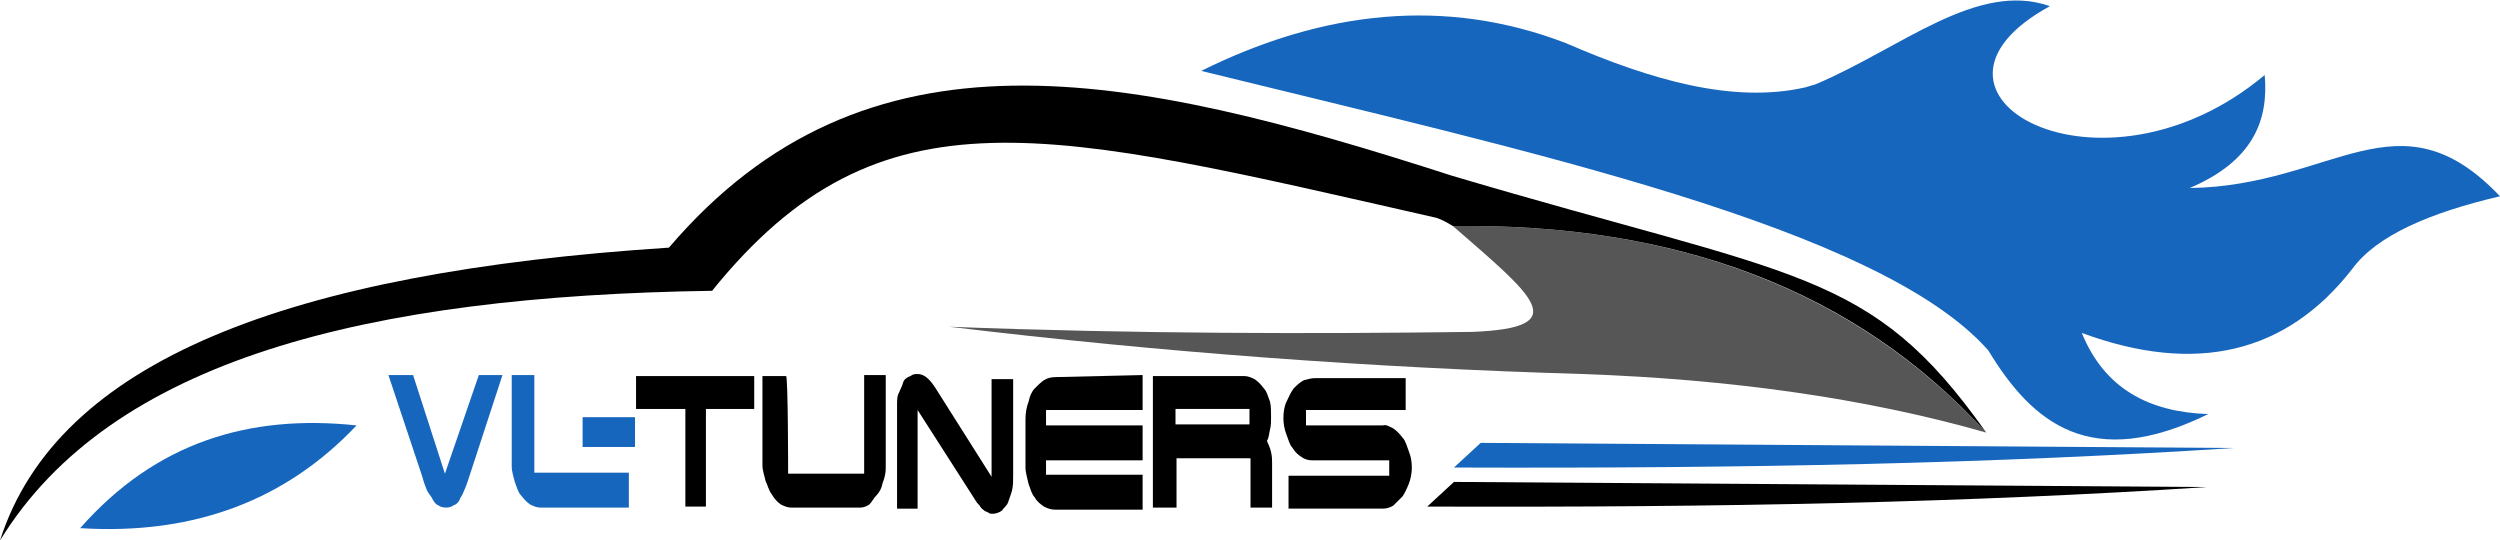
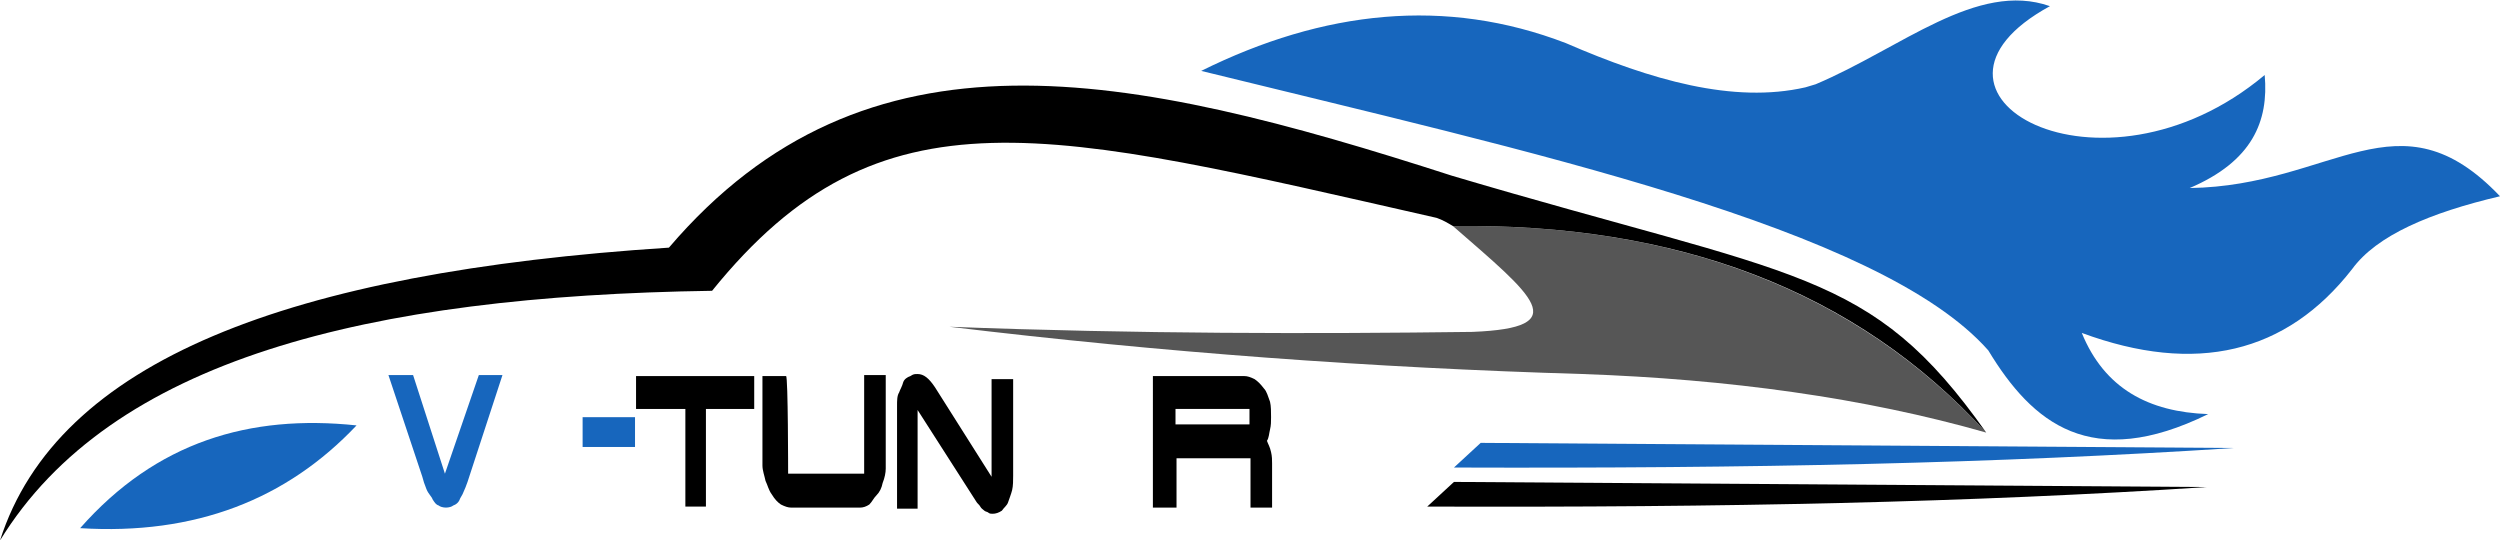
<svg xmlns="http://www.w3.org/2000/svg" version="1.1" id="Слой_1" x="0px" y="0px" viewBox="0 0 243.3 52.6" style="enable-background:new 0 0 243.3 52.6;" xml:space="preserve">
  <style type="text/css">
	.st0{fill:#565656;}
	.st1{fill:#1766BD;}
	.st2{enable-background:new    ;}
</style>
  <path class="st0" d="M193.3,42.1c-11.9-3.4-25.1-5.2-39.3-5.7c-20.3-0.6-40.9-2.1-61.6-4.6c18.3,0.7,35.5,0.7,50.9,0.5  c10-0.4,5.9-3.5-1.9-10.3C163.2,21.7,180.6,28.3,193.3,42.1z" />
  <path d="M193.3,42.1c-12.7-13.9-30.2-20.4-51.9-20.1c-0.5-0.3-1-0.6-1.6-0.8C101.9,12.6,85.7,8,69.3,28.3C35.7,28.8,10.8,35,0,52.6  c5.6-17.5,28.1-26.1,65.1-28.5c19.2-22.5,44.6-17.2,76.2-7C175,27.1,182,26.1,193.3,42.1z" />
  <path class="st1" d="M141.5,45.5l2.6-2.4l73.3,0.5C194.2,45.1,170.8,45.6,141.5,45.5z" />
  <path d="M138.9,49.3l2.6-2.4l73.3,0.5C191.6,48.9,168.2,49.4,138.9,49.3z" />
  <path class="st1" d="M116.9,6.9c11.9-5.9,23.8-7.2,35.5-2.7c8.3,3.6,16.3,5.9,23.3,4.3c0.3-0.1,0.7-0.2,1-0.3  c8.3-3.5,15.7-10.1,22.8-7.6c-15.6,8.5,4.9,20.1,20.9,6.7c0.4,4.5-1.2,8.4-7.3,11c14-0.2,20.3-9.6,30.2,0.8  c-6.8,1.6-12,3.8-14.4,7.1c-6.4,8.2-15.2,10.3-26.3,6.2c2.2,5.4,6.5,7.7,12.3,7.9c-11.4,5.6-17.1,0.9-21.4-6.2  C182.9,22.1,148.6,14.7,116.9,6.9z" />
  <path class="st1" d="M7.8,51.4c7.4-8.4,16.5-11.1,26.9-10C27.9,48.6,19,52.1,7.8,51.4z" />
  <g class="st2">
    <path d="M73.4,36.6v3.2h-4.7v9.5h-2v-9.5h-4.8v-3.2H73.4z" />
    <path d="M76.7,46.1h7.4v-9.6h2.1v9.1c0,0.4-0.1,0.9-0.3,1.4c-0.1,0.5-0.3,0.9-0.6,1.2c-0.3,0.3-0.4,0.6-0.7,0.9   c-0.3,0.2-0.6,0.3-0.9,0.3h-6.7c-0.3,0-0.6-0.1-1-0.3c-0.3-0.2-0.6-0.5-0.9-1c-0.3-0.4-0.4-0.9-0.6-1.3c-0.1-0.5-0.3-1-0.3-1.5   v-8.7h2.3C76.7,36.6,76.7,46.1,76.7,46.1z" />
    <path d="M87.5,38.2c0.1-0.3,0.3-0.6,0.4-1c0.1-0.3,0.4-0.5,0.7-0.6c0.3-0.2,0.4-0.2,0.7-0.2c0.6,0,1.1,0.4,1.7,1.3l5.5,8.7v-9.5   h2.1v9.4c0,0.4,0,1-0.1,1.4c-0.1,0.4-0.3,0.9-0.4,1.2c-0.1,0.3-0.4,0.5-0.6,0.8c-0.3,0.2-0.6,0.3-0.9,0.3c-0.1,0-0.3,0-0.4-0.1   c-0.1-0.1-0.3-0.1-0.4-0.2c-0.1-0.1-0.3-0.2-0.4-0.4c-0.1-0.2-0.3-0.3-0.4-0.5l-5.7-8.9v9.6h-2v-10C87.3,39,87.3,38.5,87.5,38.2z" />
-     <path d="M111.2,36.5v3.4h-9.4v1.5h9.4v3.4h-9.4v1.4h9.4v3.4h-8.5c-0.4,0-0.7-0.1-1.1-0.3c-0.3-0.2-0.7-0.5-0.9-0.9   c-0.3-0.3-0.4-0.8-0.6-1.3c-0.1-0.5-0.3-1.1-0.3-1.6v-4.7c0-0.6,0.1-1.2,0.3-1.7c0.1-0.5,0.3-1,0.6-1.3c0.3-0.3,0.6-0.6,0.9-0.8   c0.3-0.2,0.7-0.3,1.1-0.3L111.2,36.5L111.2,36.5z" />
    <path d="M121.1,36.6c0.3,0,0.6,0.1,1,0.3c0.3,0.2,0.6,0.5,0.9,0.9c0.3,0.3,0.4,0.8,0.6,1.3c0.1,0.4,0.1,1,0.1,1.5   c0,0.4,0,0.8-0.1,1.2c-0.1,0.4-0.1,0.8-0.3,1.1c0.1,0.3,0.3,0.6,0.4,1.1c0.1,0.4,0.1,0.8,0.1,1.1v4.3h-2.1v-4.8h-7.2v4.8h-2.3V36.6   H121.1z M121.6,41.3v-1.5h-7.2v1.5H121.6z" />
-     <path d="M135.6,41.7c0.3,0.2,0.6,0.5,0.9,0.9c0.3,0.3,0.4,0.8,0.6,1.3s0.3,1,0.3,1.6c0,0.5-0.1,1.1-0.3,1.6s-0.4,0.9-0.6,1.2   c-0.3,0.3-0.6,0.6-0.9,0.9c-0.3,0.2-0.7,0.3-1,0.3h-9.2v-3.2h9.8v-1.5h-7.5c-0.4,0-0.7-0.1-1-0.3c-0.3-0.2-0.6-0.4-0.9-0.9   c-0.3-0.3-0.4-0.8-0.6-1.3s-0.3-1.1-0.3-1.6c0-0.6,0.1-1.2,0.3-1.6s0.4-0.9,0.7-1.3c0.3-0.3,0.6-0.6,1-0.8c0.4-0.1,0.7-0.2,1.1-0.2   h8.8v3.1h-9.7v1.5h7.5C134.9,41.3,135.2,41.5,135.6,41.7z" />
    <path class="st1" d="M56.7,40.6h5.1v2.9h-5.1V40.6z" />
-     <path class="st1" d="M61.5,49.4h-8.9c-0.3,0-0.6-0.1-1-0.3c-0.3-0.2-0.6-0.5-0.9-0.9c-0.3-0.3-0.4-0.8-0.6-1.3   c-0.1-0.4-0.3-1-0.3-1.5v-8.9H52V46h9.2v3.4C61.2,49.4,61.5,49.4,61.5,49.4z" />
    <path class="st1" d="M43.3,46.1l3.3-9.6h2.3l-3.4,10.4c-0.1,0.3-0.3,0.8-0.4,1c-0.1,0.3-0.3,0.5-0.4,0.8c-0.1,0.2-0.3,0.4-0.6,0.5   c-0.1,0.1-0.4,0.2-0.7,0.2s-0.6-0.1-0.7-0.2c-0.3-0.1-0.4-0.3-0.6-0.6c-0.1-0.3-0.4-0.5-0.6-1s-0.3-0.8-0.4-1.2l-3.3-9.9h2.4   L43.3,46.1z" />
  </g>
</svg>